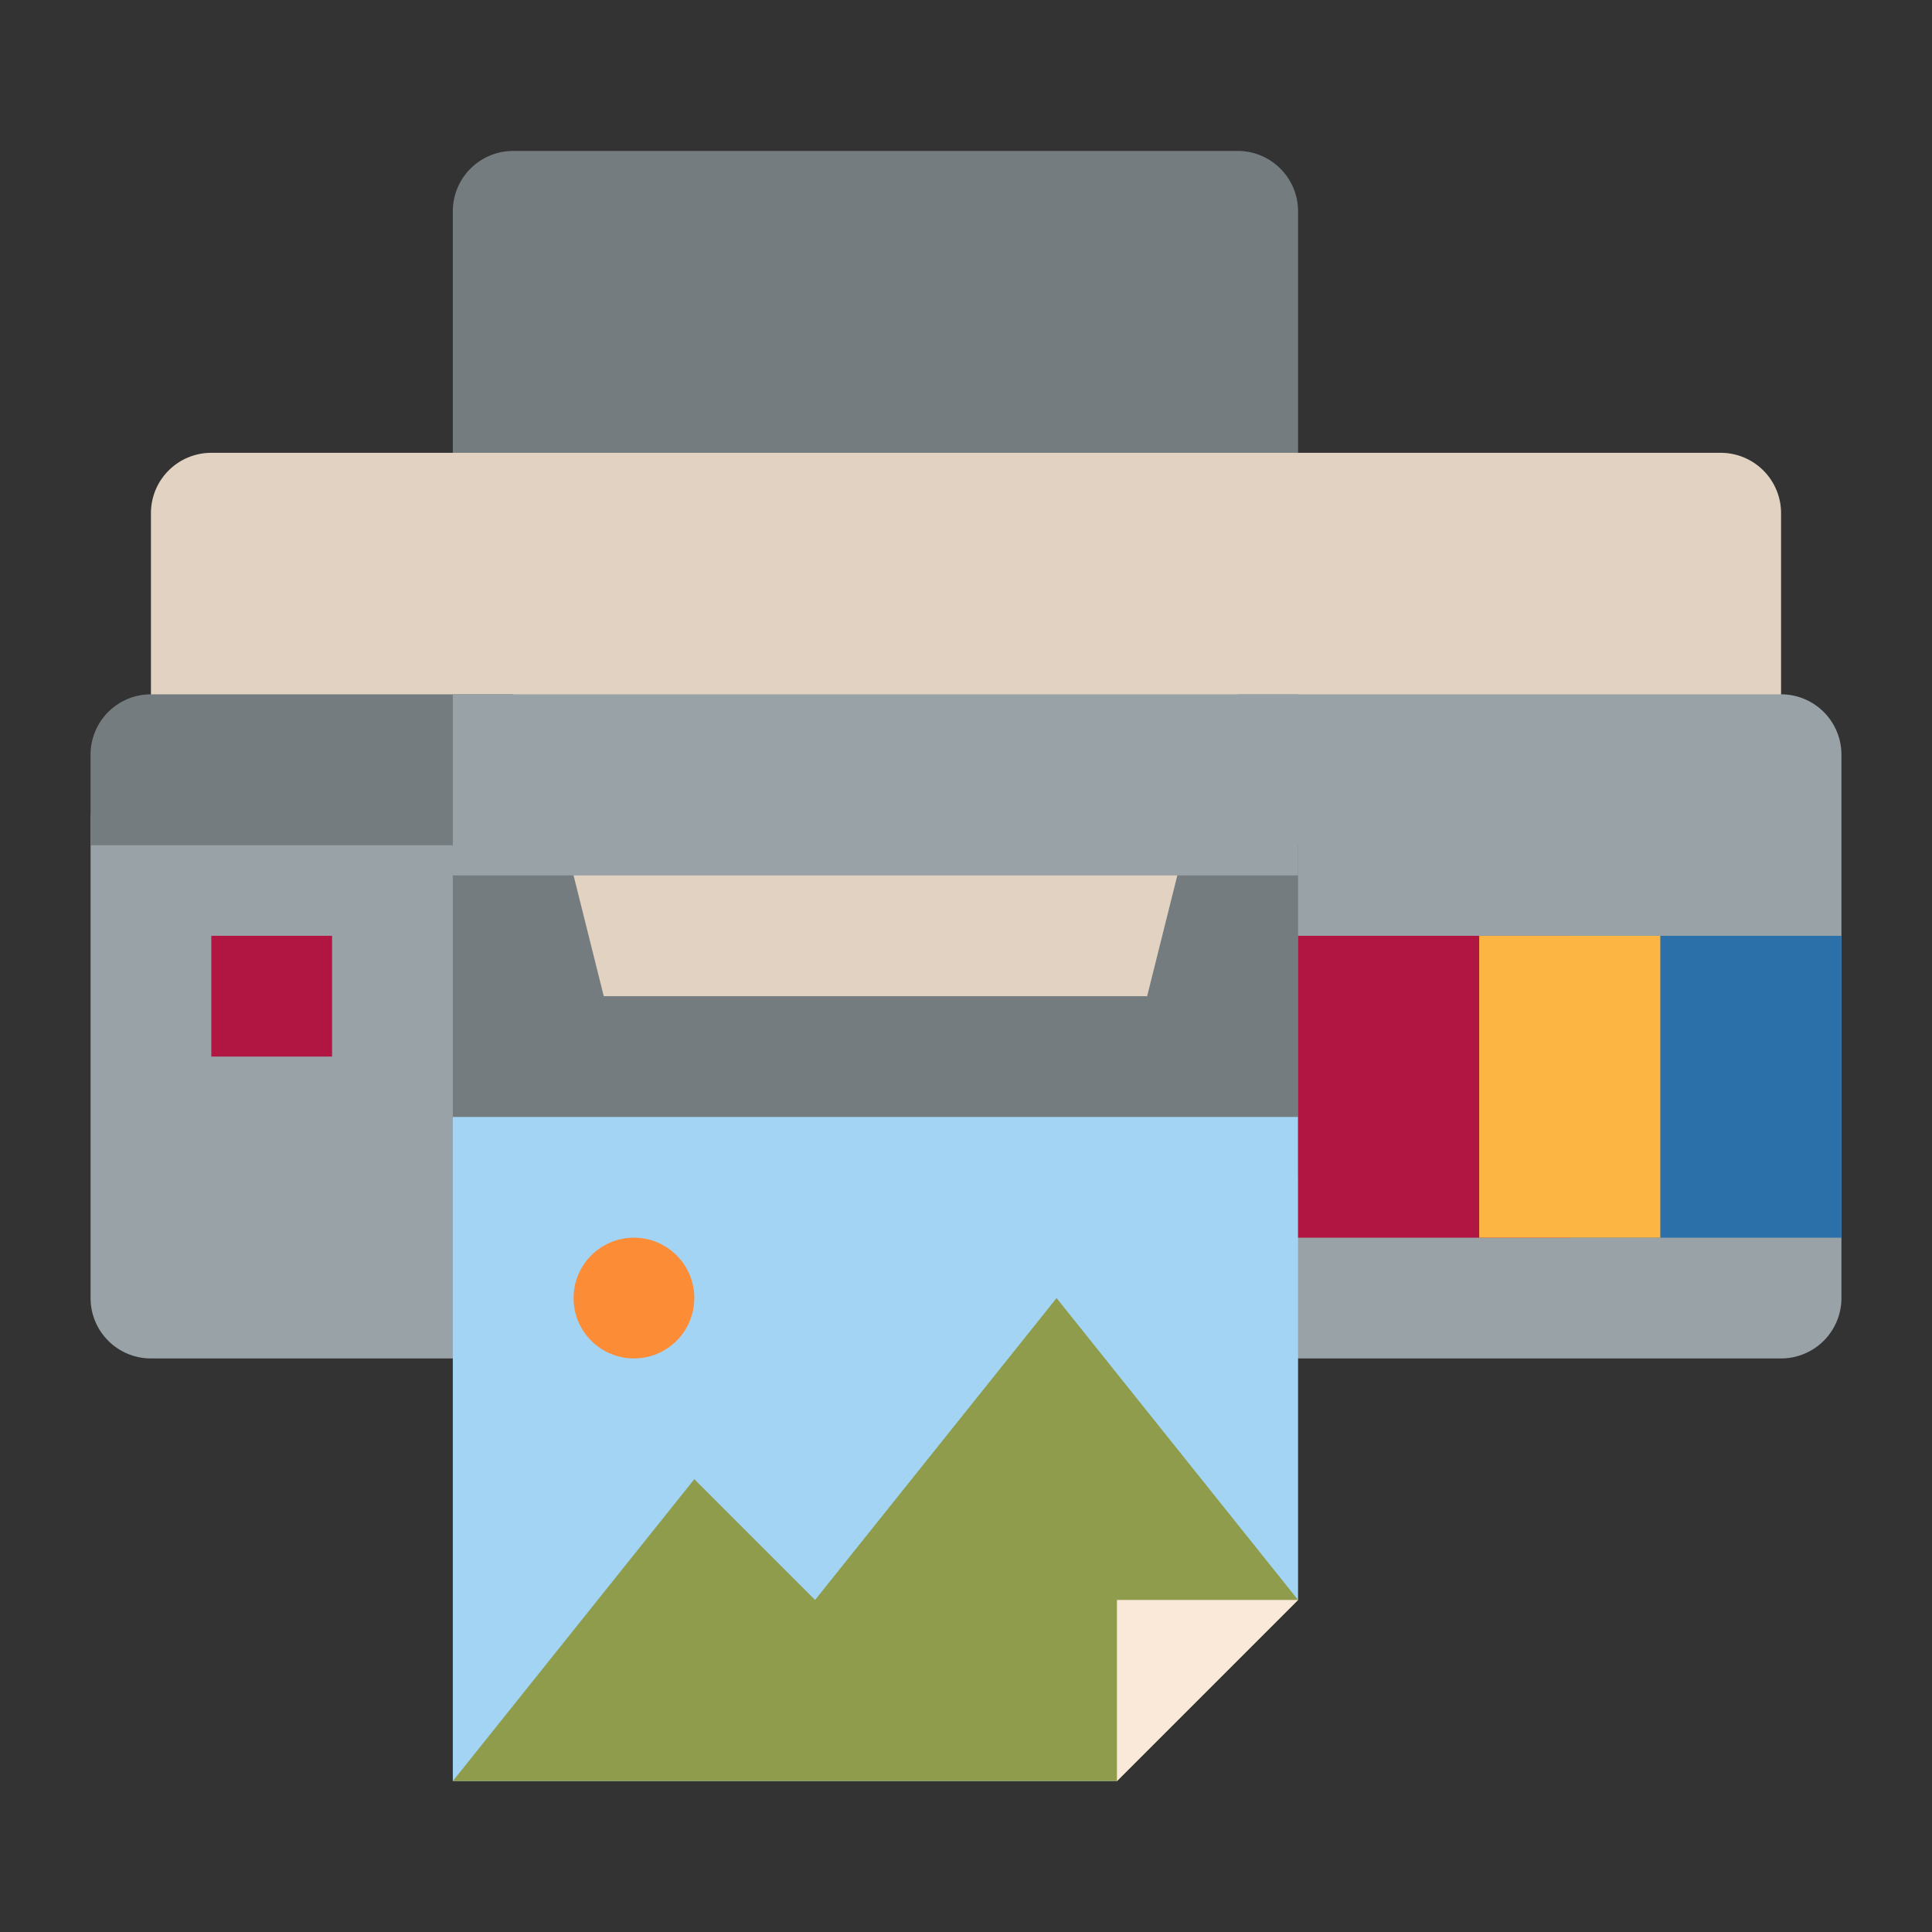
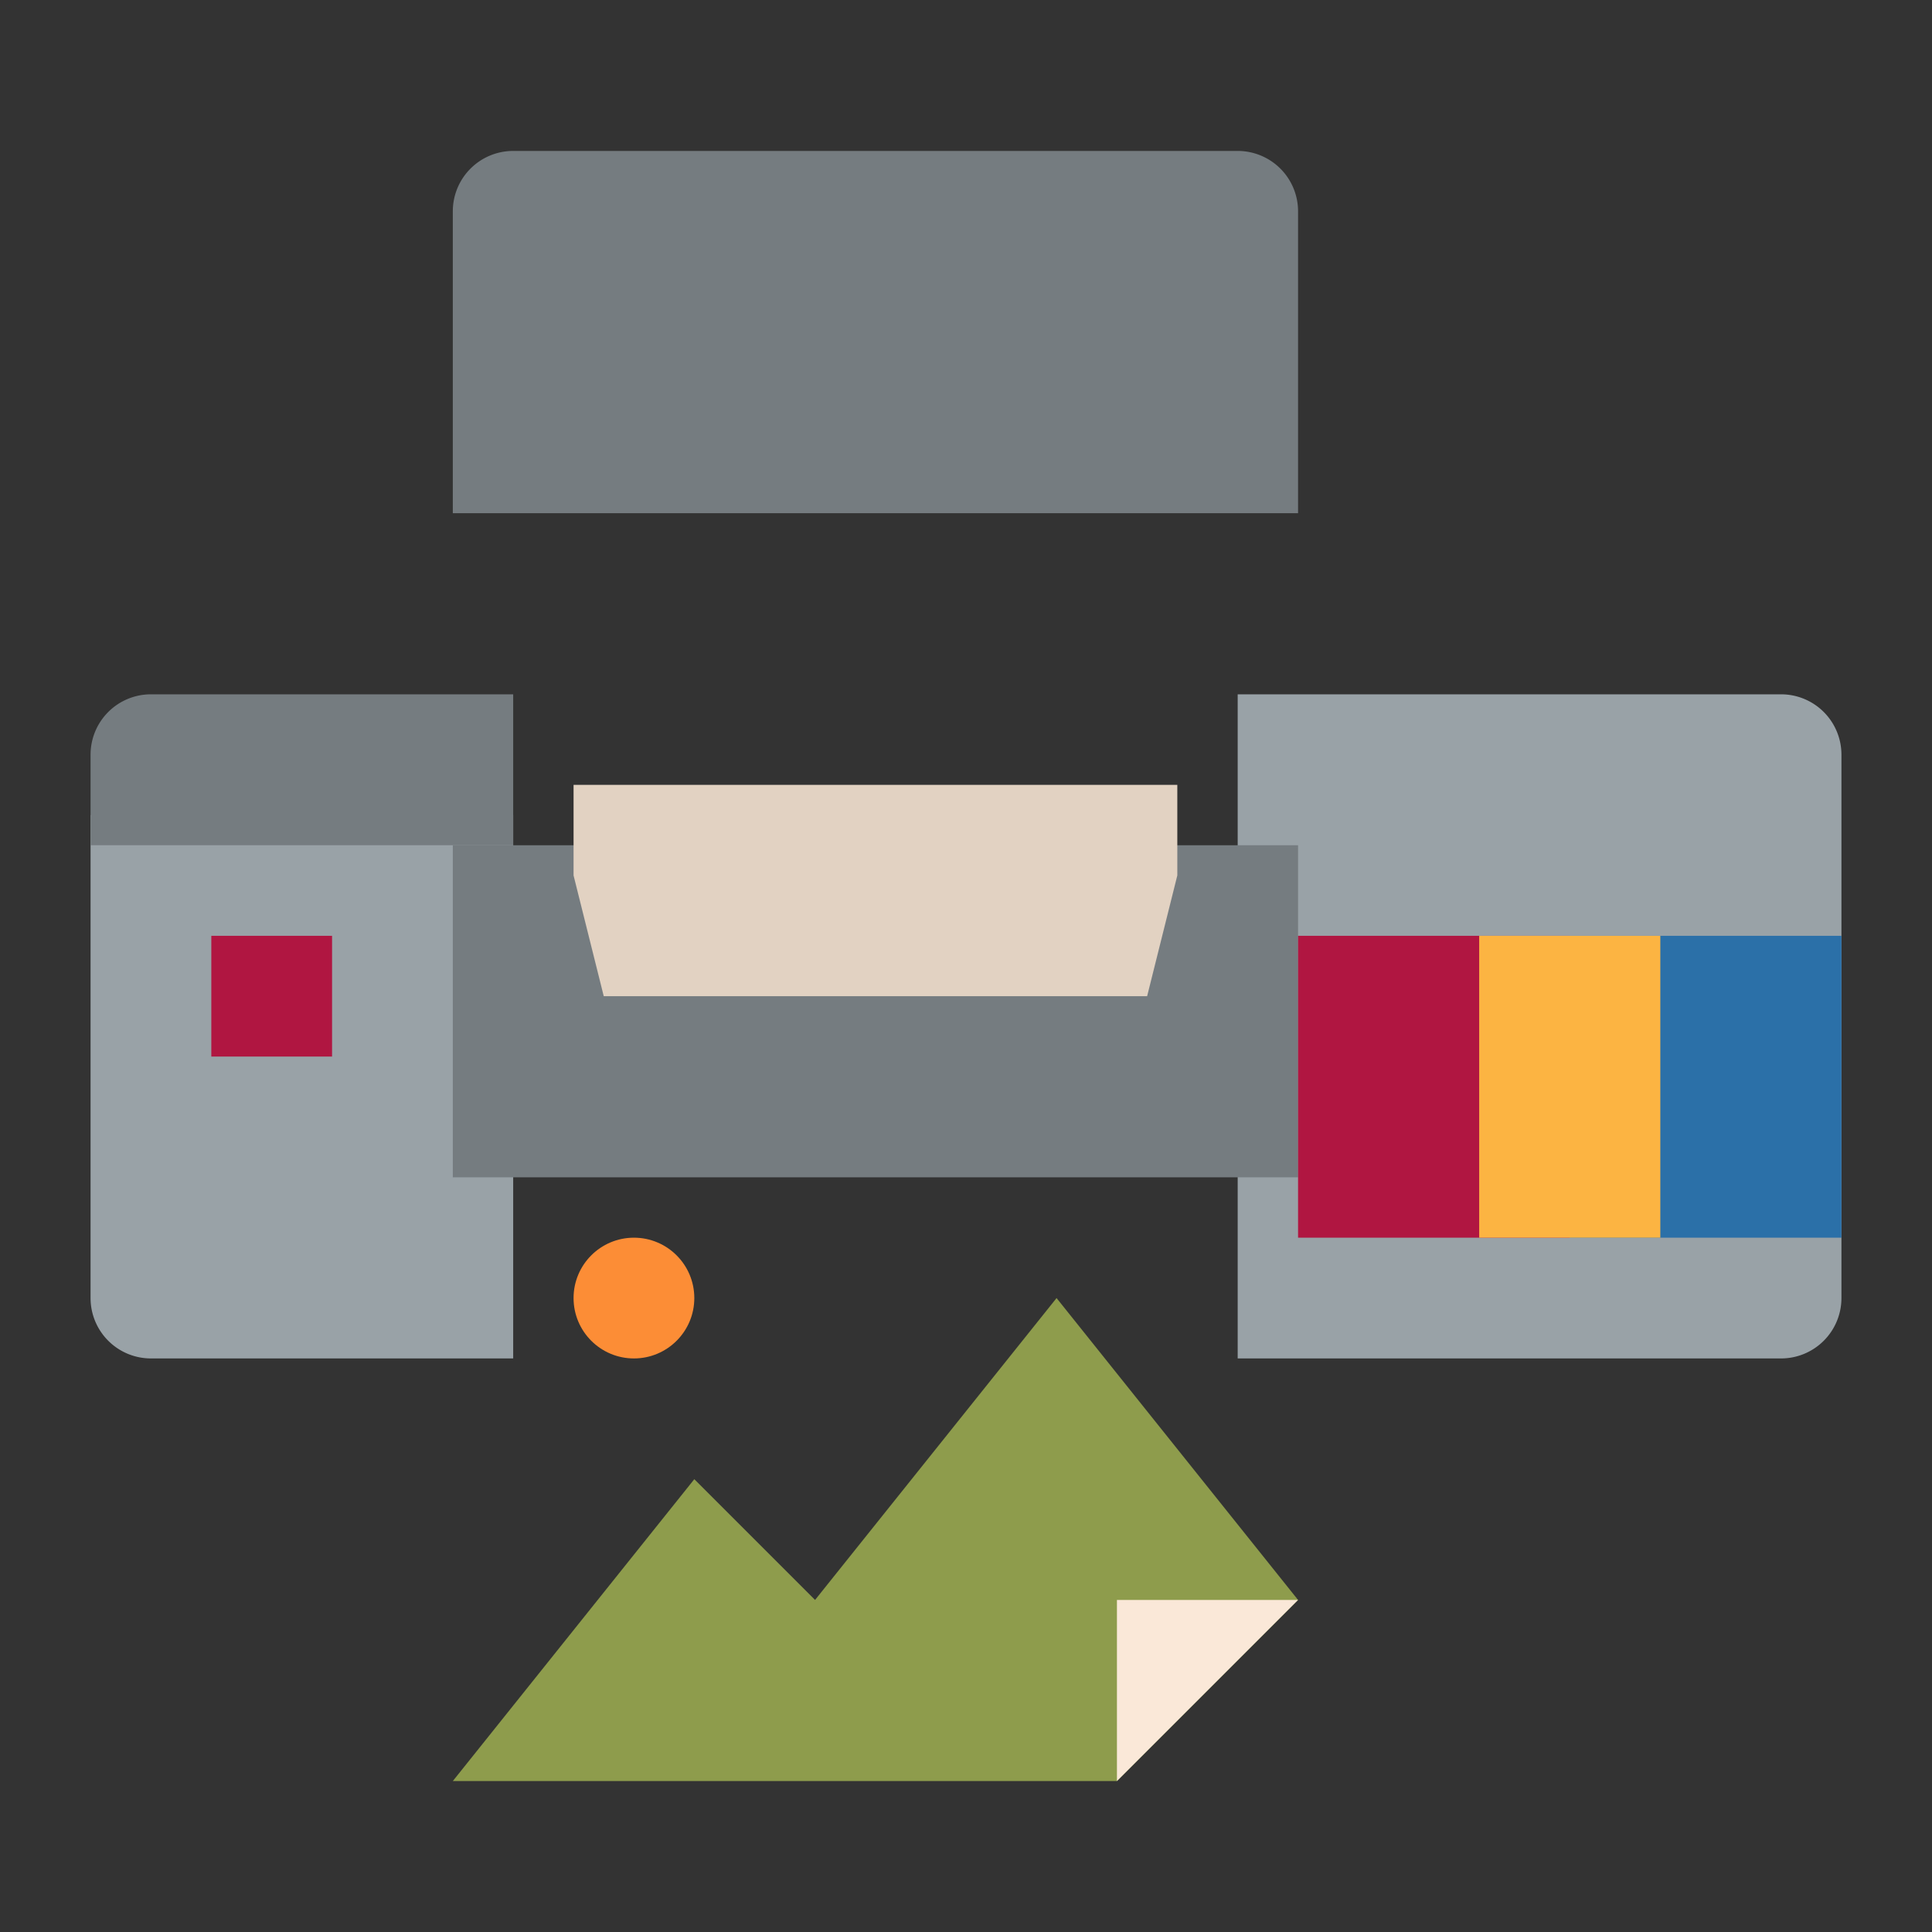
<svg xmlns="http://www.w3.org/2000/svg" id="Flat" height="512" viewBox="0 0 512 512" width="512">
  <rect x="0" y="0" width="512" height="512" fill="#333333" stroke="none" />
  <path d="m136 40h192a16 16 0 0 1 16 16v80a0 0 0 0 1 0 0h-224a0 0 0 0 1 0 0v-80a16 16 0 0 1 16-16z" fill="#757c80" />
-   <path d="m56 120h400a16 16 0 0 1 16 16v64a0 0 0 0 1 0 0h-432a0 0 0 0 1 0 0v-64a16 16 0 0 1 16-16z" fill="#e2d2c2" />
  <path d="m328 184h144a16 16 0 0 1 16 16v144a16 16 0 0 1 -16 16h-144a0 0 0 0 1 0 0v-176a0 0 0 0 1 0 0z" fill="#99a2a7" />
  <path d="m24 216h112a0 0 0 0 1 0 0v144a0 0 0 0 1 0 0h-96a16 16 0 0 1 -16-16v-128a0 0 0 0 1 0 0z" fill="#99a2a7" />
  <path d="m56 248h32v32h-32z" fill="#b01641" />
  <path d="m40 184h96a0 0 0 0 1 0 0v40a0 0 0 0 1 0 0h-112a0 0 0 0 1 0 0v-24a16 16 0 0 1 16-16z" fill="#757c80" />
  <path d="m120 224h224v88h-224z" fill="#757c80" />
-   <path d="m296 472h-176v-176h224v128" fill="#a4d4f4" />
  <path d="m416 248h72v80h-72z" fill="#2b70a8" />
  <path d="m344 248h72v80h-72z" fill="#b01641" />
  <path d="m312 208v24l-8 32h-144l-8-32v-24z" fill="#e2d2c2" />
  <circle cx="168" cy="344" fill="#fc8d36" r="16" />
  <path d="m344 424-64-80-64 80-32-32-64 80h176z" fill="#8e9c4c" />
  <path d="m344 424-48 48v-48z" fill="#fae8d8" />
-   <path d="m120 184h224v48h-224z" fill="#99a2a7" />
  <path d="m392 248h48v80h-48z" fill="#fcb442" />
</svg>